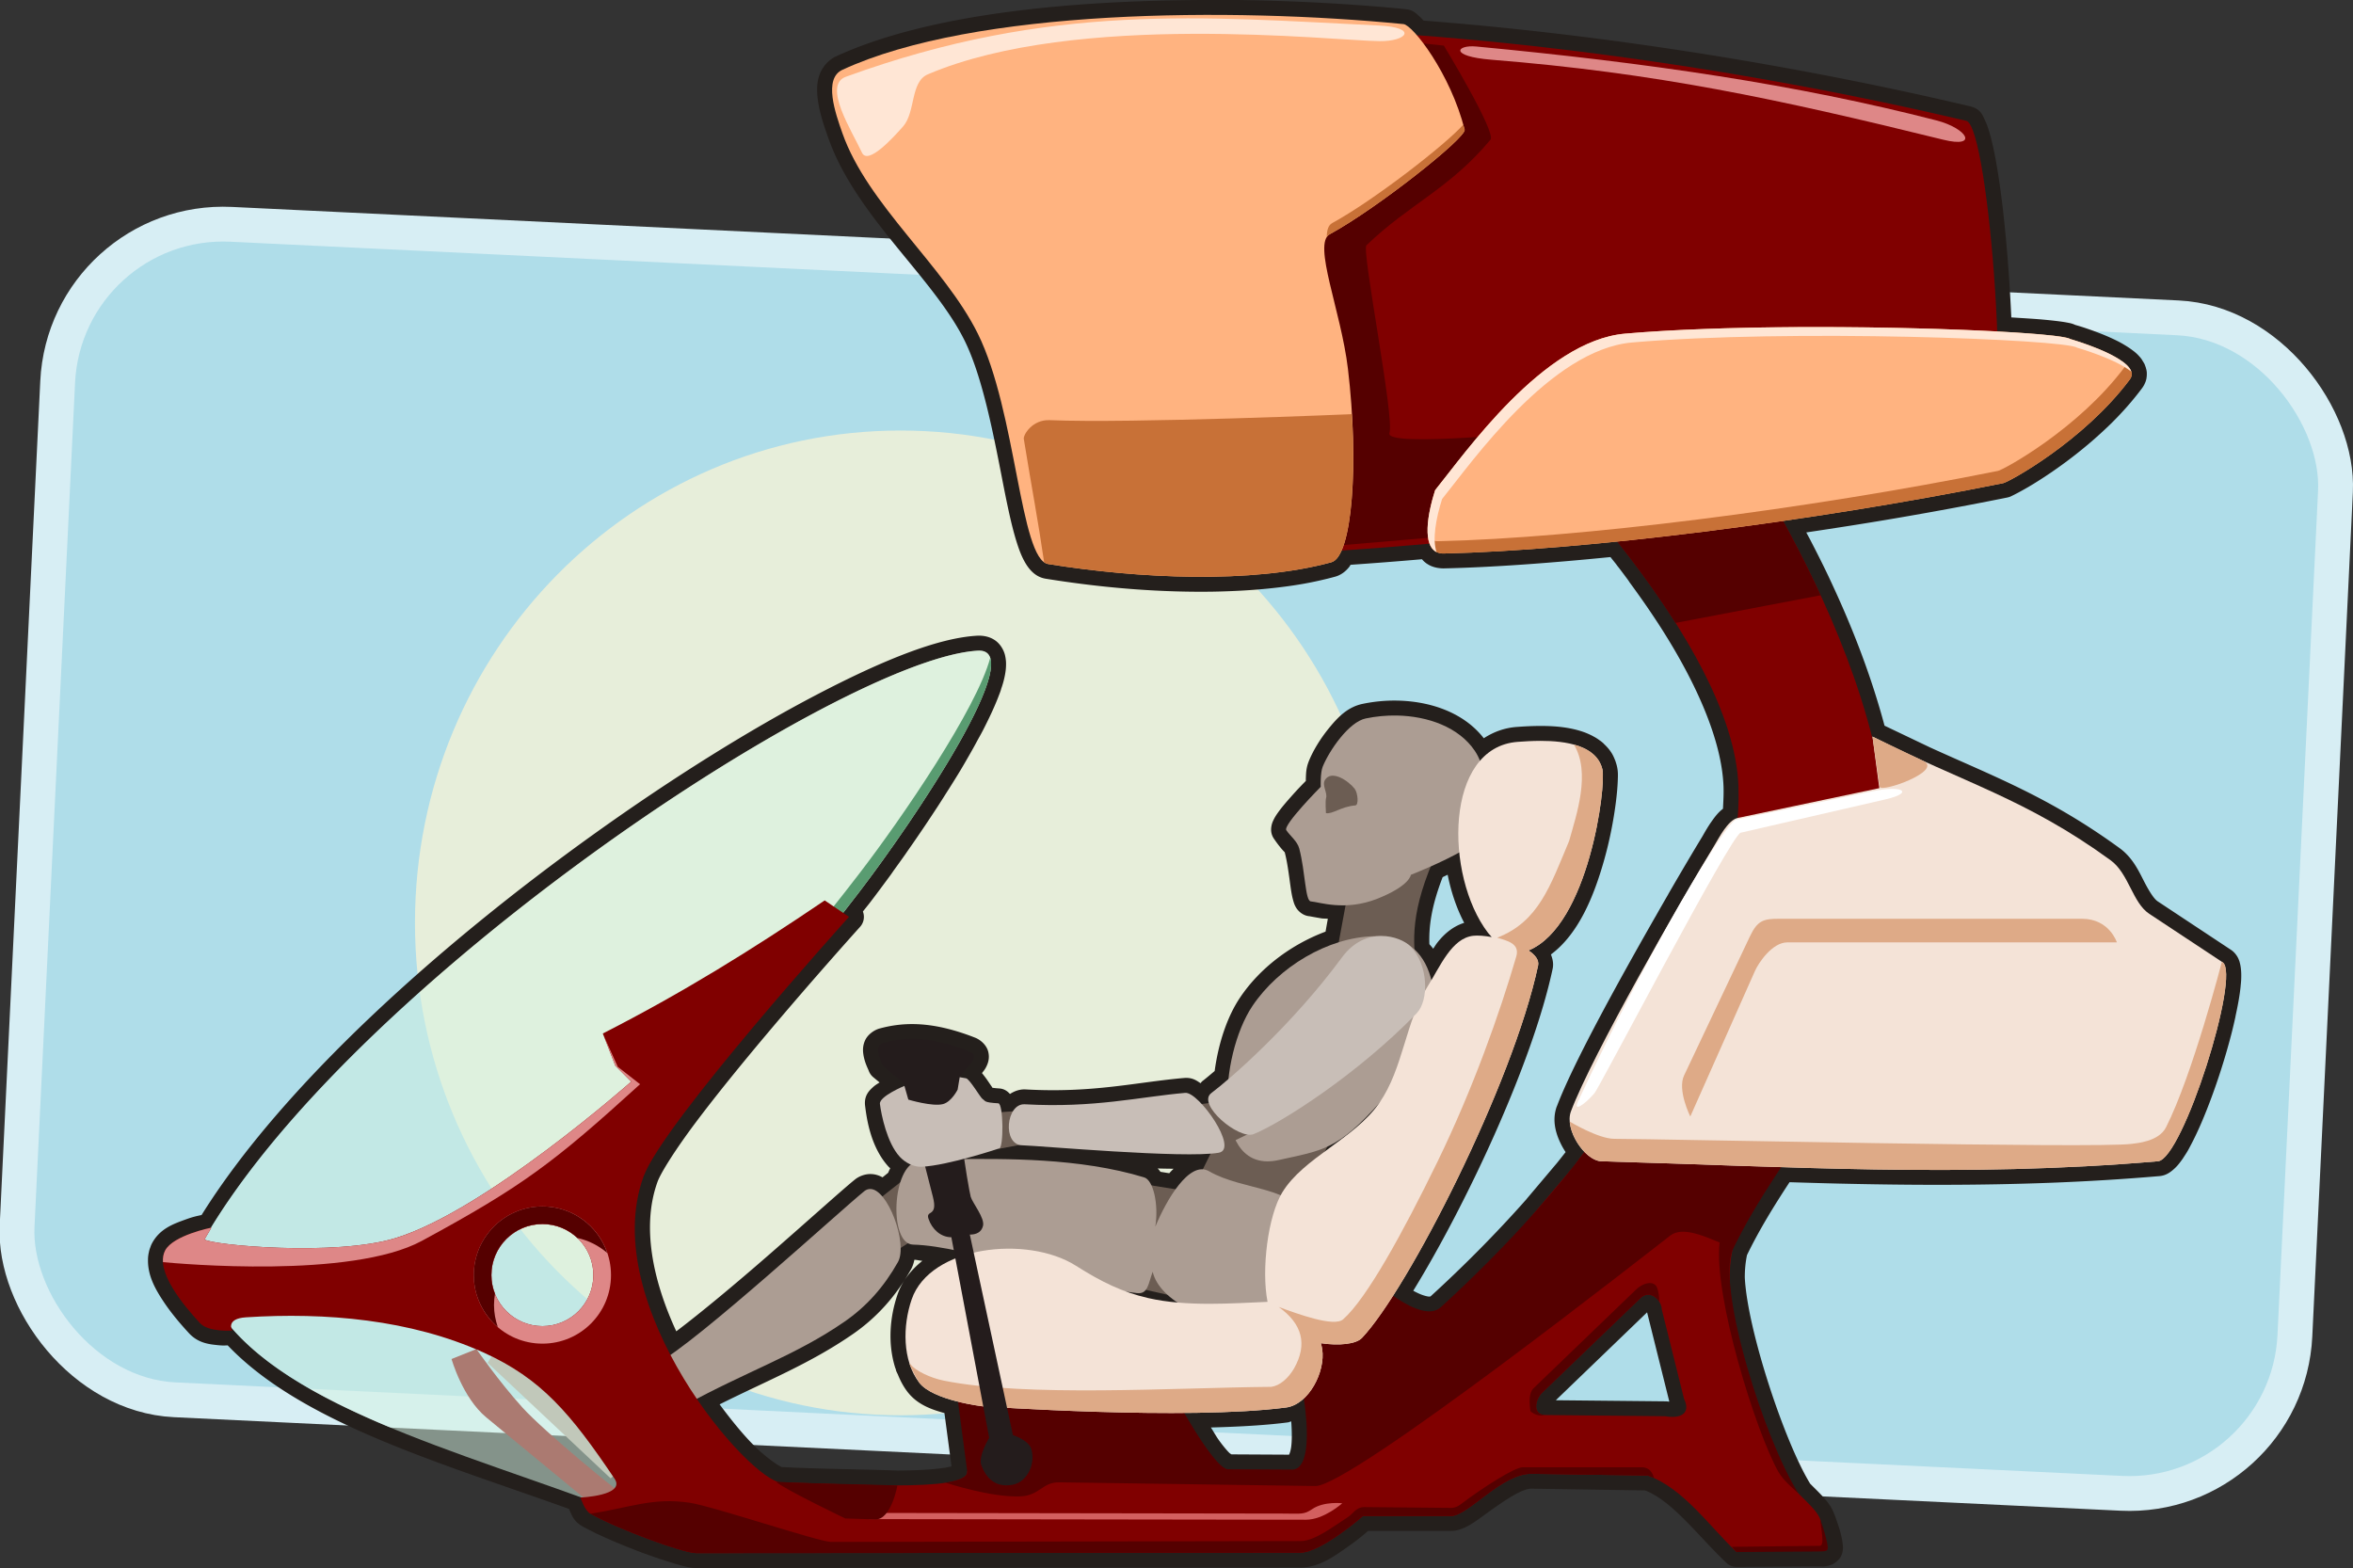
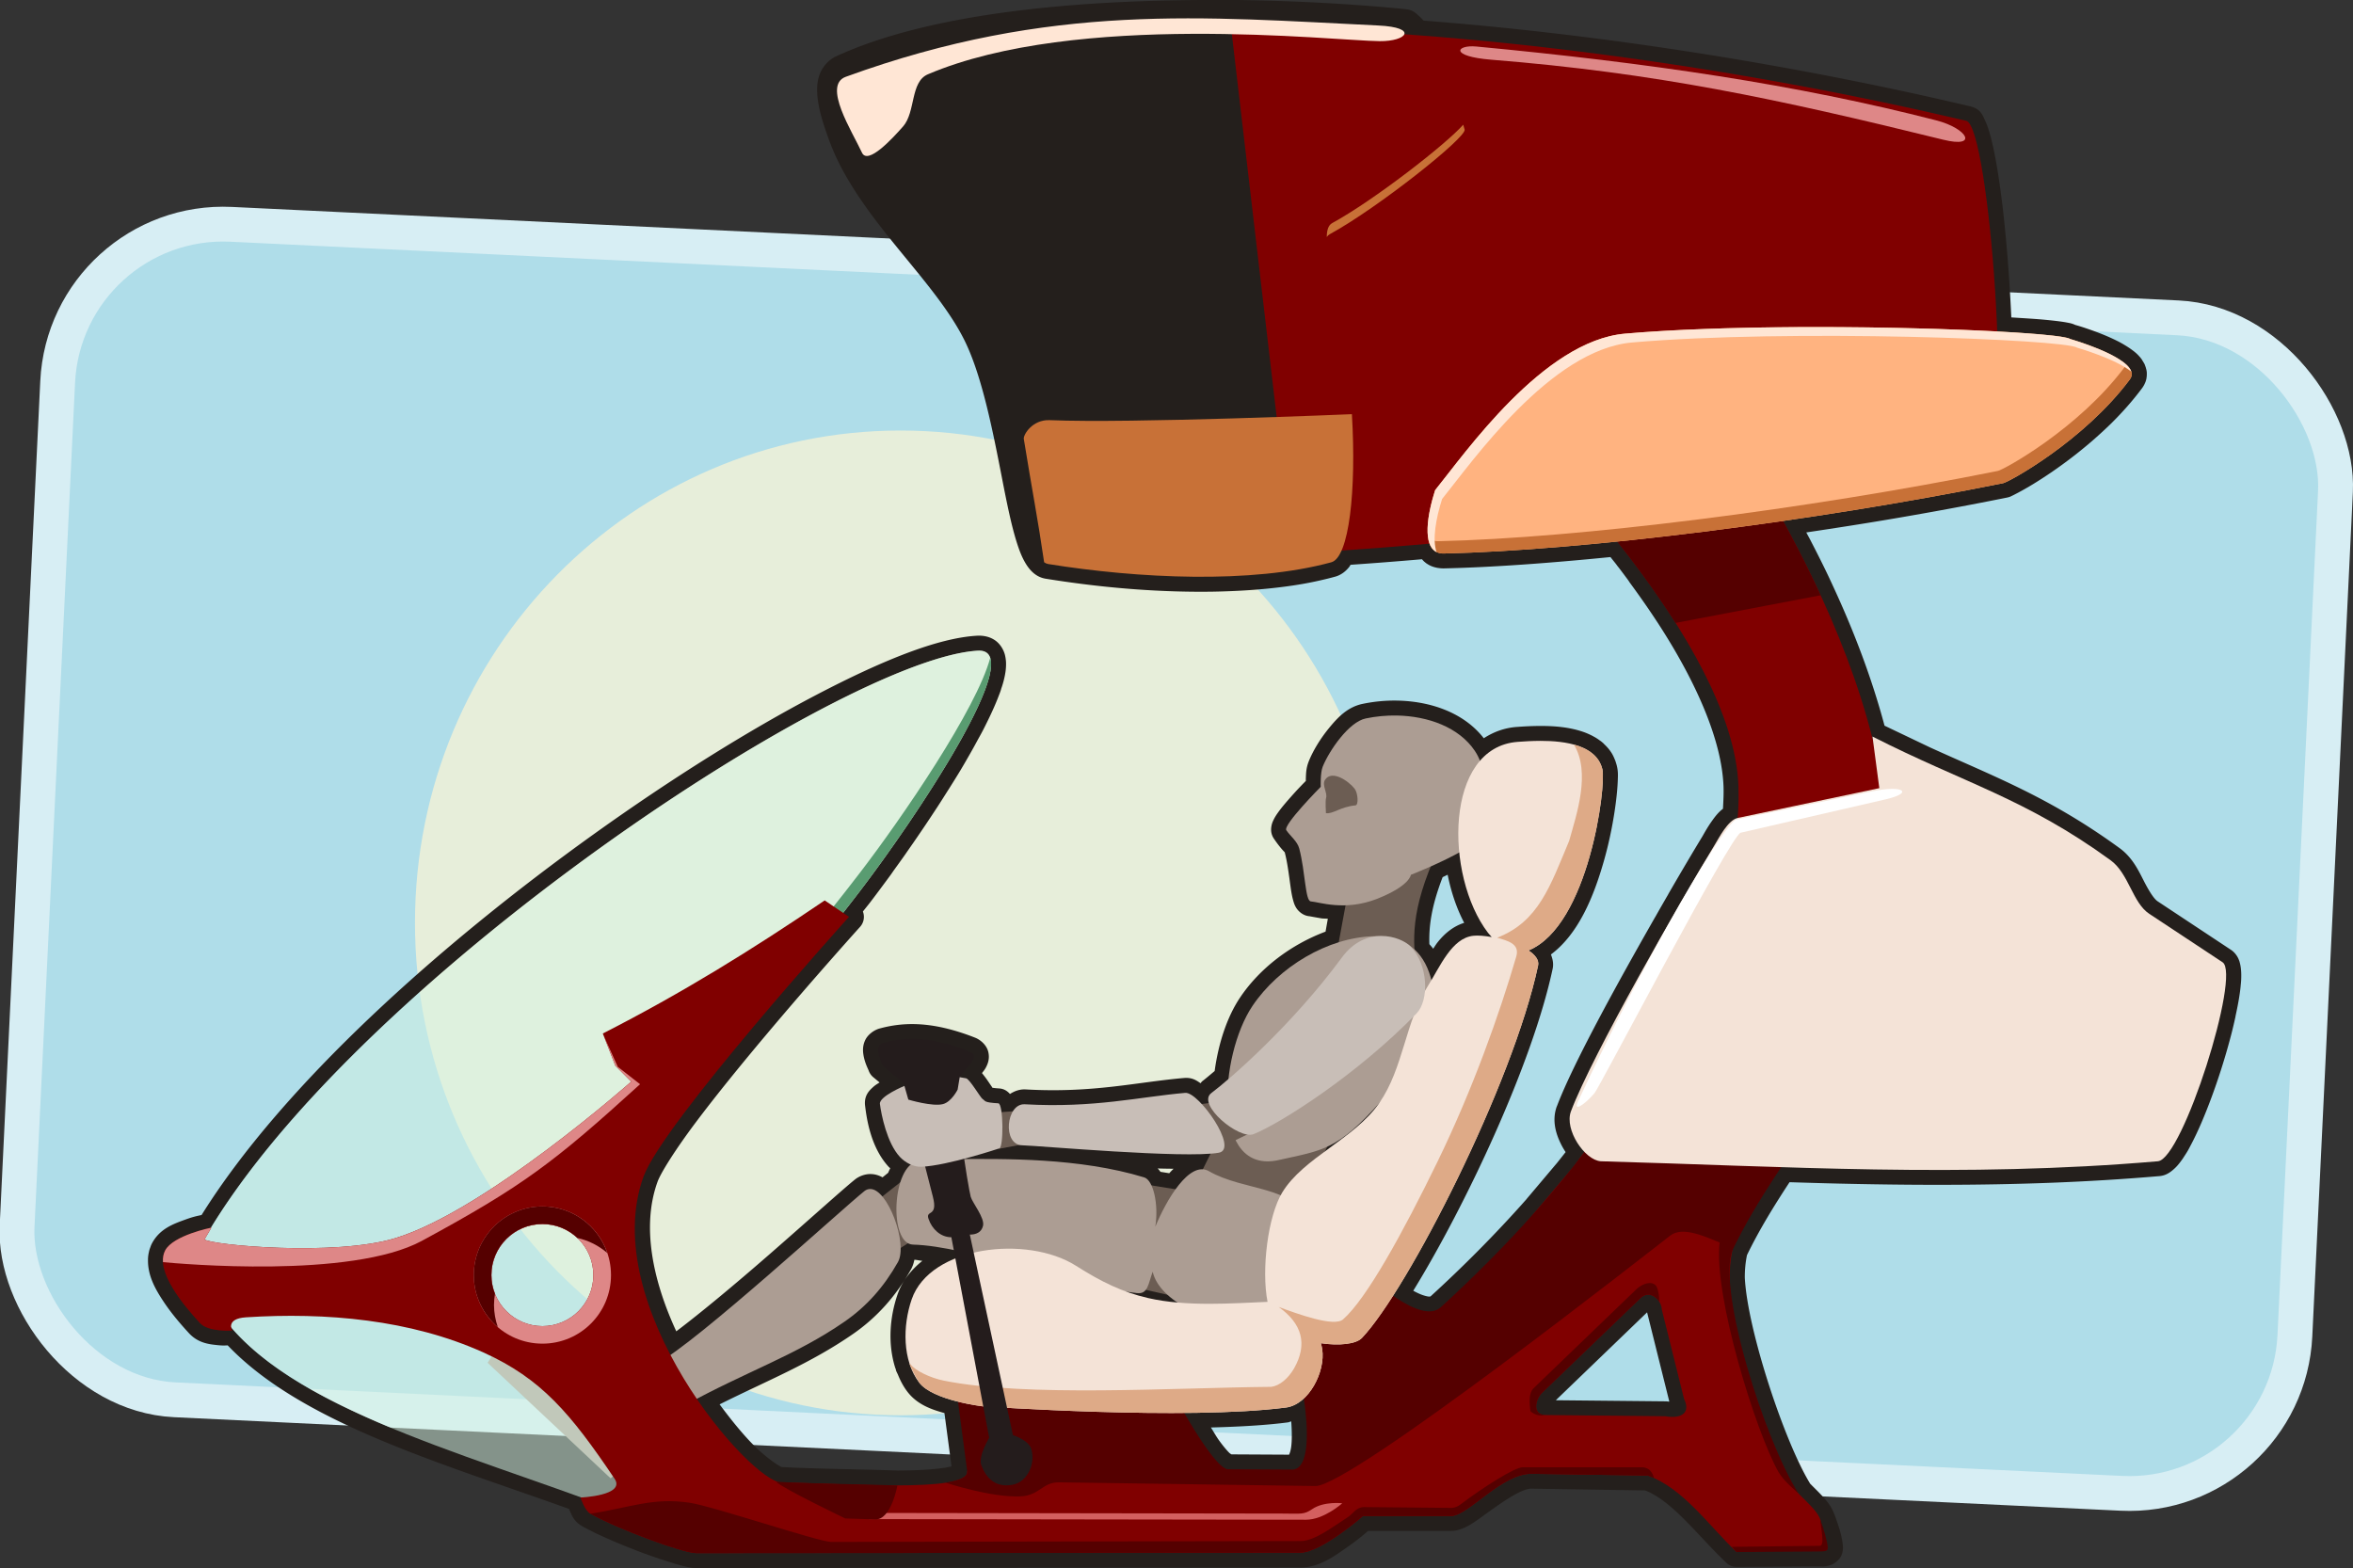
<svg xmlns="http://www.w3.org/2000/svg" version="1.1" viewBox="0 0 675.68 450.28">
  <rect x="0" y="0" width="675.68" height="450.28" fill="#333333" stroke="none" />
  <g transform="translate(-42.484 -121.03)">
    <rect transform="matrix(.999 .048 -.048 .999 0 0)" x="70.037" y="179.98" width="654.74" height="337.89" rx="47.598" ry="47.598" fill="#afdde9" stroke="#d7eef4" stroke-width="10" />
    <path transform="matrix(1.296 0 0 1.296 .619 65.67)" d="m339.41 247.21c0 60.252-48.166 109.1-107.58 109.1-59.415 0-107.58-48.844-107.58-109.1 0-60.252 48.166-109.1 107.58-109.1 59.415 0 107.58 48.844 107.58 109.1z" fill="#fff6d5" opacity=".7" />
    <path d="m388.47 121.03c-39.045 0.118-79.751 4.09-105.91 16.188-2.493 1.153-4.226 3.495-4.906 5.75-0.68 2.255-0.606 4.424-0.344 6.531 0.525 4.215 2.027 8.3 3.031 11.156 7.877 22.412 30.103 39.967 39.094 58.094 5.095 10.272 8.192 26.301 10.844 39.906 1.326 6.803 2.573 12.987 4.094 17.875 0.761 2.444 1.566 4.577 2.719 6.438 1.153 1.86 2.88 3.799 5.688 4.25 6.56 1.055 13.568 1.979 20.719 2.625 1.772 0.16 3.525 0.307 5.344 0.438 7.229 0.519 14.577 0.758 21.781 0.656 1.813-0.026 3.601-0.087 5.344-0.156 3.536-0.141 7.067-0.377 10.5-0.719 3.428-0.341 6.808-0.776 10.062-1.344 2.449-0.427 4.819-0.942 7.094-1.5 0.756-0.185 1.514-0.384 2.281-0.594 0.546-0.149 0.96-0.337 1.281-0.5 0.79-0.399 1.431-0.896 1.969-1.438a4.286 4.286 0 0 0 0.031-0.031c-0.104 0.105 0.063-0.034 0.438-0.469-0.037 0.044 0.075-0.069 0.312-0.375 0.652-0.839 0.68-0.923 0.188-0.25h-0.031c6e-3 -9e-3 -6e-3 -0.023 0-0.031 0.089-0.122 0.141-0.196 0.219-0.312 6.82-0.47 13.66-1.002 20.5-1.594 0.196 0.218 0.37 0.435 0.625 0.656v0.031c6e-3 5e-3 0.025-5e-3 0.031 0 0.329 0.28 0.46 0.384 0.25 0.219 0.081 0.061 0.054 0.049 0.156 0.125a4.286 4.286 0 0 0 0.031 0c0.042 0.041 0.103 0.12 0.25 0.219v-0.031c0.083 0.056 0.056 0.047 0.125 0.094 0.199 0.131 0.46 0.295 0.812 0.469 0.75 0.369 1.417 0.543 1.969 0.656 0.036 0.013 0.147 0.028 0.344 0.062 0.053 9e-3 -0.033-0.01 0.031 0 0.625 0.102 1.223 0.138 1.781 0.125 13.537-0.303 29.948-1.479 47.719-3.25 0.608 0.776 1.215 1.502 1.812 2.281a4.286 4.286 0 0 0 0 0.031c0.27 0.351 0.542 0.676 0.812 1.031 0.85 1.117 1.712 2.272 2.594 3.469-0.174-0.235-0.118-0.133 0.188 0.281h-0.031c3.322 4.52 6.619 9.24 9.688 14.094 9.586 15.162 16.94 31.457 17.406 44.75 0.073 2.082-0.049 4.209-0.156 6.344-1.398 1.047-2.348 2.358-3.188 3.531-1.366 1.909-2.411 3.891-2.781 4.5-2.461 4.044-5.884 9.819-9.75 16.5a4.286 4.286 0 0 0 0 0.031c-1.182 2.051-2.425 4.186-3.719 6.5-7e-3 0.013-0.024 0.018-0.031 0.031-10.997 19.252-23.781 42.519-28.219 54.344a4.286 4.286 0 0 0-0.031 0.031c-1.48 4.091-0.264 8.044 1.469 11.344 0.24 0.457 0.421 0.752 0.531 0.938 0.195 0.328 0.378 0.612 0.531 0.844-0.857 1.093-1.728 2.201-2.625 3.312-0.019 0.023-0.044 0.039-0.062 0.062l-8.469 10.031-0.062 0.094c-9.089 10.288-18.668 19.816-27.5 27.875-0.111 0.101-0.403 0.3-2.125-0.25-0.843-0.269-1.858-0.74-2.906-1.312 14.887-24.195 34.183-64.988 40.031-92.469 0.307-1.445-5.6e-4 -2.85-0.5-4.094 7.96-5.917 12.335-16.751 15.219-26.875 1.711-6.006 2.796-11.88 3.406-16.625 0.305-2.372 0.492-4.458 0.562-6.188 0.07-1.729 0.138-2.855-0.25-4.469-0.116-0.483-0.239-0.843-0.312-1.062-4e-3 -0.011 4e-3 -0.021 0-0.031-0.097-0.29-0.203-0.557-0.281-0.75 0.019 0.046-7e-3 -0.017-0.094-0.219-0.149-0.345-0.346-0.844-0.719-1.469-0.212-0.355-0.319-0.495-0.281-0.438-0.613-0.939-1.334-1.697-2.031-2.344a4.286 4.286 0 0 0 0-0.031c-0.188-0.174-0.418-0.384-0.719-0.625-0.615-0.495-0.706-0.539-0.25-0.188a4.286 4.286 0 0 0-0.031 0c-0.303-0.232-0.529-0.403-0.719-0.531-0.243-0.164-0.583-0.385-1.062-0.656a4.286 4.286 0 0 0-0.031 0c-0.083-0.047-0.206-0.129-0.375-0.219-0.27-0.144-0.535-0.276-0.812-0.406-0.515-0.241-1.092-0.493-1.719-0.719-0.209-0.075-0.226-0.078-0.094-0.031-4.139-1.465-8.573-1.756-12.469-1.75-2.584 4e-3 -4.92 0.15-6.688 0.281-8e-3 6.1e-4 -0.023-6.1e-4 -0.031 0-3.578 0.253-6.762 1.471-9.5 3.25-5.801-7.462-15.464-10.64-24.906-10.812-3.341-0.061-6.692 0.276-9.875 0.938-4.379 0.91-7.215 3.946-9.75 7.062s-4.526 6.481-5.688 9.344c-0.822 2.026-0.818 3.588-0.875 5-0.016 0.391 3e-3 0.386 0 0.719-0.866 0.884-2.161 2.177-4.25 4.531-1.353 1.525-2.697 3.084-3.75 4.562-0.526 0.739-0.968 1.425-1.375 2.312-0.203 0.444-0.411 0.945-0.531 1.719-0.12 0.774-0.191 2.086 0.719 3.438 1.806 2.682 3.12 3.917 3.125 3.938 0.763 2.89 1.201 6.519 1.625 9.562 0.212 1.522 0.41 2.853 0.781 4.188 0.186 0.667 0.368 1.358 0.906 2.219 0.538 0.861 1.877 2.27 3.906 2.406-0.105-7e-3 1.452 0.279 3.312 0.594 0.485 0.082 1.286 0.052 1.844 0.125l-0.656 3.688c-9.89 3.696-18.838 10.438-24.531 18.906-3.835 5.704-6.258 13.368-7.312 21.125-1.381 1.164-2.811 2.366-3.531 2.906-0.204 0.153-0.343 0.409-0.531 0.594-1.155-0.805-2.408-1.703-4.75-1.5-13.645 1.181-26.04 4.376-45.469 3.281-1.692-0.095-3.213 0.478-4.5 1.312-0.597-0.672-1.545-1.5-3.094-1.594-1.288-0.078-1.8-0.186-1.906-0.188-7.2e-4 -2e-3 -0.037 6.7e-4 -0.031 0-0.056-0.083-0.09-0.173-0.188-0.312-0.349-0.499-0.826-1.222-1.344-1.969-0.448-0.645-0.957-1.299-1.469-1.938 0.358-0.483 0.738-0.904 1.062-1.5 0.558-1.027 1.222-2.538 0.75-4.562-0.473-2.024-2.289-3.518-3.75-4.094-12.487-4.917-20.748-4.461-27.438-2.656-1.649 0.445-3.434 1.763-4.188 3.406-0.754 1.643-0.654 3.103-0.469 4.219 0.371 2.232 1.26 3.839 1.531 4.562a4.286 4.286 0 0 0 1.25 1.781l1.844 1.531c-0.61 0.401-1.211 0.734-1.812 1.281-1.053 0.958-2.718 2.433-2.344 5.438 0.454 3.646 1.58 11.955 6.844 17.594 0.112 0.12 0.259 0.196 0.375 0.312-0.208 0.43-0.419 0.865-0.594 1.312l-1.625 1.312c-1.075-0.592-2.306-1.005-3.812-0.938-1.307 0.059-2.865 0.574-4.062 1.531-3.415 2.732-13.38 11.742-24.719 21.625-9.63 8.394-19.474 16.6-26.625 22-6.628-14.349-10.084-29.994-5.375-42.969 0.95-2.616 5.255-9.423 10.969-17.031 5.713-7.609 12.879-16.423 19.875-24.75 13.993-16.654 27.312-31.406 27.312-31.406a4.286 4.286 0 0 0 0.812-4.375 4.286 4.286 0 0 0 0-0.031c0.671-0.862 1.365-1.695 2.031-2.562 0.902-1.173 1.88-2.478 2.875-3.812 0.17-0.227 0.32-0.436 0.438-0.594 0.841-1.132 1.755-2.354 2.656-3.594 0.343-0.472 0.656-0.954 0.938-1.344 1.07-1.484 2.188-3.024 3.312-4.625 0.227-0.323 0.375-0.553 0.469-0.688 0.615-0.878 1.261-1.798 1.875-2.688 0.653-0.946 1.332-1.939 2.031-2.969 0.464-0.683 0.933-1.373 1.375-2.031 0.858-1.277 1.701-2.549 2.531-3.812 0.268-0.408 0.546-0.824 0.844-1.281 1.009-1.549 2.002-3.125 2.969-4.656 0.06-0.095 0.173-0.26 0.344-0.531 1.13-1.798 2.246-3.572 3.312-5.344 0.987-1.642 1.906-3.26 2.812-4.844 0.196-0.342 0.355-0.626 0.531-0.938 0.555-0.981 1.069-1.937 1.562-2.844 0.48-0.882 1.003-1.794 1.5-2.75 0.535-1.027 1.016-2.009 1.5-3 1.221-2.495 2.26-4.827 3.094-7.031 0.174-0.46 0.36-0.911 0.531-1.406 0.102-0.295 0.164-0.578 0.25-0.844 0.032-0.1 0.037-0.076 0.062-0.156 0.063-0.198 0.063-0.183 0.094-0.281 0.163-0.51 0.33-1.047 0.5-1.719-0.042 0.173-0.083 0.335 0.031-0.125 0.429-1.722 0.683-3.348 0.625-5-0.033-0.849-0.073-0.996-0.031-0.344-0.025-0.381-0.06-0.937-0.25-1.719-2e-3 -9e-3 2e-3 -0.022 0-0.031-0.392-1.585-1.386-3.322-2.969-4.375-1.591-1.058-3.445-1.347-5.125-1.25-11.13 0.642-26.89 6.948-46.062 16.969-19.172 10.02-41.414 23.882-63.875 39.969-44.358 31.769-89.392 72.074-112.69 109.41-1.143 0.262-2.283 0.442-4.656 1.312-3.315 1.215-7.368 2.576-9.625 6.906-0.265 0.509-0.37 0.884-0.438 1.062-0.086 0.228-0.19 0.486-0.281 0.812-0.125 0.445-0.146 0.7-0.156 0.75a4.286 4.286 0 0 0-0.031 0c0.086-0.438 0.07-0.364-0.031 0.219-0.062 0.348-0.128 0.775-0.156 1.25-0.033 0.53-0.021 0.554 0 0.125a4.286 4.286 0 0 0 0 0.031c-0.223 4.735 2.017 8.723 4.438 12.375s5.282 6.892 7.312 9.094c2.654 2.879 5.852 3.189 8.281 3.438 1.557 0.159 2.043 0.09 2.844 0.062 21.302 22.372 61.478 33.838 98.031 46.969 0.103 0.244 0.063 0.236 0.188 0.5 0.63 1.333 1.134 3.092 3.75 4.562 0.614 0.345 1.202 0.639 1.781 0.938 0.098 0.05 0.128 0.064 0.125 0.062-5.6e-4 -3.7e-4 0.036 2e-3 0.031 0 0.496 0.254 1.109 0.599 1.812 0.938 0.361 0.174 0.677 0.298 0.906 0.406 2.503 1.175 5.268 2.358 8.125 3.5 0.494 0.198 0.52 0.201 0.094 0.031 1.569 0.626 3.12 1.244 4.656 1.812 0.222 0.082 0.172 0.061 0.094 0.031-0.024-9e-3 0.084 0.019 0.031 0 3.039 1.122 5.944 2.078 8.406 2.812 0.011 3e-3 0.02 0.028 0.031 0.031a4.286 4.286 0 0 0 0.062 0c0.031 0.01 0.033 0.022 0.062 0.031a4.286 4.286 0 0 0 0.031 0.031c0.354 0.105 0.519 0.131 0.5 0.125 0.959 0.277 1.873 0.56 2.875 0.781 1.039 0.23 1.877 0.381 2.938 0.375 0.011-6e-5 0.02 1e-4 0.031 0l173.38-0.125c5.512-4e-3 9.803-3.243 13.781-6.031 3.213-2.252 4.843-3.723 5.75-4.5h23.781c0.303 0 0.686-0.01 1.062-0.062 1.057-0.148 1.944-0.473 2.781-0.844 0.542-0.24 1.032-0.495 1.531-0.781 0.523-0.3 1.024-0.622 1.5-0.938 0.509-0.338 0.993-0.689 1.469-1.031 5.373-3.871 11.593-8.518 14.812-8.469l32.562 0.5c0.271 0.106 0.555 0.197 0.812 0.312 7.645 3.429 14.67 12.981 22.562 20.469a4.286 4.286 0 0 0 3.02 1.18l23.188-0.156c1.203-8e-3 1.971 0.235 3.812-0.406 0.921-0.321 2.284-1.251 2.906-2.5 0.622-1.249 0.586-2.296 0.531-3-0.203-2.621-1.132-5.535-2.281-8.656-0.031-0.084-0.031-0.166-0.062-0.25l-0.062 0.031c-0.768-2.311-2.083-3.871-3.406-5.312-1.263-1.375-2.527-2.571-3.562-3.625-7.261-11.776-18.011-43.953-18.781-59.188-0.01-2.411 0.233-4.584 0.625-6.469 3.581-7.402 7.897-14.34 12.219-20.938 4.823 0.147 9.641 0.296 14.5 0.406 0.208 5e-3 0.219 4e-3 0.031 0 6.587 0.149 13.19 0.261 19.844 0.312 3.341 0.026 6.668 0.038 10.031 0.031 20.11-0.038 40.633-0.681 61.812-2.5 1.744-0.15 2.914-0.971 3.781-1.688 0.01-8e-3 0.021-0.023 0.031-0.031 0.403-0.335 0.83-0.727 1.219-1.156 0.372-0.411 0.728-0.851 1.094-1.344 0.252-0.339 0.496-0.67 0.719-1a4.286 4.286 0 0 0 0-0.031c-6e-3 8e-3 0.099-0.137 0.312-0.469 0.334-0.517 0.669-1.02 1-1.594 0.341-0.591 0.647-1.2 0.969-1.812 0.989-1.879 1.992-4.004 2.969-6.281 1.954-4.553 3.871-9.757 5.562-15.031 1.129-3.523 2.158-7.077 3.031-10.469 0.438-1.701 0.814-3.352 1.156-4.906a4.286 4.286 0 0 0 0-0.031 4.286 4.286 0 0 0 0.031-0.062h-0.031c0.684-3.116 1.21-5.971 1.469-8.531a4.286 4.286 0 0 0 0-0.031 4.286 4.286 0 0 0 0.031 0c2e-3 -0.02-2e-3 -0.012 0-0.031h-0.031c0.062-0.623 0.127-1.222 0.156-1.812 0.06-1.219 0.044-2.344-0.094-3.438-0.067-0.549-0.164-1.066-0.312-1.594a4.286 4.286 0 0 0-0.031-0.031 4.286 4.286 0 0 0 0-0.031h0.031c-0.018-0.063-0.014-6e-3 -0.031-0.062-7e-3 -0.024 7e-3 -9e-3 0-0.031-0.189-0.595-0.378-0.957-0.281-0.719-0.01-0.025 0.011-0.037 0-0.062-8e-3 -0.019-0.023-0.043-0.031-0.062-0.384-0.891-1.131-1.947-2.156-2.625l-21.062-13.938c-1.066-0.704-2.441-2.862-3.969-5.844s-3.262-6.738-6.969-9.438c-20.006-14.569-35.809-20.439-54.469-28.938l-0.062-0.031-12.5-5.969c-0.024-0.012-0.039-0.02-0.062-0.031-0.15-0.075-0.264-0.118-0.406-0.188-3.683-13.79-8.821-27.129-14.406-39.25-0.599-1.301-1.206-2.633-1.844-3.969-1.614-3.379-3.253-6.624-4.875-9.75 3e-3 5e-3 -0.043-0.095-0.156-0.312-0.392-0.754-0.798-1.482-1.188-2.219 8.415-1.258 16.853-2.567 25.25-4 3.637-0.621 7.276-1.258 10.875-1.906 7.203-1.298 14.326-2.658 21.312-4.062 1.129-0.227 1.198-0.352 1.656-0.562 0.458-0.211 0.989-0.493 1.594-0.812 1.21-0.64 2.771-1.509 4.594-2.625 1.442-0.884 3.095-1.946 4.875-3.156 4.406-2.994 9.557-6.894 14.625-11.562 0.981-0.904 2.025-1.873 3.062-2.906 3.015-3.002 5.923-6.281 8.562-9.812 0.314-0.42 0.599-0.913 0.781-1.312 3e-3 -7e-3 -3e-3 -0.024 0-0.031 0.073-0.156 0.289-0.51 0.469-1.375a4.286 4.286 0 0 0 0.031-0.062c0.015-0.079-0.014-0.054 0-0.125 0.084-0.461 0.113-0.966 0.094-1.406 0.015 0.369 0.022 0.347 0-0.094a4.286 4.286 0 0 0 0-0.094c-0.052-0.727-0.198-1.088-0.25-1.281a4.286 4.286 0 0 0 0-0.031c-0.1-0.359-0.131-0.409-0.062-0.188-0.099-0.322-0.179-0.529-0.219-0.625 0.075 0.182 0.035 0.025-0.156-0.375a4.286 4.286 0 0 0 0-0.031c-0.029-0.06-0.087-0.119-0.156-0.25-0.125-0.236-0.185-0.3-0.25-0.406-0.124-0.205-0.171-0.281-0.125-0.219-0.064-0.112-0.152-0.261-0.281-0.438 0.16 0.219 0.042 2e-3 -0.406-0.531a4.286 4.286 0 0 0 0-0.031c-0.054-0.064-0.051-0.044-0.094-0.094a4.286 4.286 0 0 0-0.031 0c-0.4-0.458-0.46-0.511-0.219-0.25 0.243 0.262 0.139 0.11-0.312-0.344 8e-3 8e-3 -0.053-0.061-0.219-0.219-0.63-0.6-1.194-1.008-1.656-1.344-0.555-0.403-1.178-0.808-1.812-1.188-0.248-0.148-0.52-0.32-0.844-0.5-0.238-0.132-0.584-0.332-1.031-0.562-0.246-0.127-0.455-0.228-0.625-0.312-0.443-0.219-0.892-0.432-1.312-0.625-1.858-0.855-3.661-1.555-5.312-2.156-0.723-0.263-1.347-0.478-1.969-0.688-1.873-0.636-3.005-0.94-3.219-1-0.87-0.412-1.471-0.51-2.219-0.656-1.013-0.199-2.215-0.365-3.656-0.531-1.058-0.122-2.188-0.236-3.375-0.344-2.437-0.222-5.821-0.413-9.094-0.625-0.593-12.652-1.653-25.94-3.125-36.656-0.81-5.898-1.712-10.995-2.719-14.875-0.503-1.94-1.009-3.556-1.688-5-0.678-1.444-1.201-3.352-4.344-4.094-47.47-11.24-103.2-20.48-156.89-24.6-0.473-0.485-0.958-1.035-1.438-1.438-0.916-0.77-1.578-1.646-3.906-1.875-17.05-1.674-36.988-2.718-57.438-2.656zm-65.22 186.85c15.027-0.867-17.804 48.192-34.344 69.719-20.329 26.459-43.588 53.372-70.812 74.094l6.406 54.344 8.844 36.719-13.625 12.125c-44.96-17.21-99.01-30.3-116.19-60.13l6.28-0.69-2.69-5.06c-7.271-0.13-11.693-1.16-10.651-3.34 35.931-75.28 186.2-175.44 226.78-177.78zm134.94 64.344c0.979 4.896 2.551 9.613 4.75 13.812-3.286 1.016-5.826 3.285-7.688 5.656-0.456 0.58-0.809 1.184-1.219 1.781-0.335-0.47-0.722-0.88-1.094-1.312-0.159-4.943 0.503-10.639 3.812-19.25 0.462-0.212 0.96-0.461 1.438-0.688zm-83.281 84.344c1.686 0.063 2.986 0.062 4.562 0.094-0.413 0.419-0.835 0.829-1.219 1.281l-2.531-0.406c-0.248-0.337-0.491-0.666-0.812-0.969zm-69.844 26.219c0.635 0.025 1.581 0.249 2.281 0.312-3.155 2.542-5.756 5.681-7.125 9.656-2.232 6.481-2.881 14.248-0.594 21.281h0.031c0.058 0.119 0.112 0.514 0.156 0.625 0.082 0.207 0.169 0.384 0.25 0.562 0.041 0.089 0.083 0.191 0.125 0.281h0.031c0.702 1.774 1.572 3.53 2.812 5.156 2.808 3.68 6.826 5.101 10.656 6.156l2.031 15.281c-0.044 0.013-0.114 0.037-0.094 0.031a4.286 4.286 0 0 0 0 0.031c-0.125 0.033-0.403 0.075-0.781 0.156 0.467-0.1 0.422-0.086-0.156 0.031-0.442 0.09-0.724 0.153-0.938 0.188-0.088 0.015-0.211 6e-3 -0.375 0.031-3.168 0.482-7.861 0.73-13.031 0.75-0.052-2e-3 -0.104 2e-3 -0.156 0-11.19-0.388-23.663-0.484-33.25-1-0.922-0.391-4.383-2.612-8.125-6.375-3.005-3.022-6.351-7.126-9.688-11.625 13.7-6.859 25.988-11.692 38.312-20.219 6.842-4.734 12.336-10.882 16.656-18.562 0.514-0.914 0.767-1.827 0.969-2.75zm210.4 15.1a4.286 4.286 0 0 0 0.031 0.156l6.344 25.469c-0.123-0.012-0.181 0.025-0.312 0a4.286 4.286 0 0 0-0.78-0.07l-31.5-0.312 26.219-25.25zm-102.19 31.312c0.19 2.77 0.233 5.35 0 7.188-0.17 1.345-0.466 2.033-0.625 2.375l-16.54-0.09c-0.177-0.104-0.434-0.237-0.75-0.562-0.766-0.79-1.807-2.04-2.875-3.531-0.779-1.088-1.484-2.387-2.281-3.625 1.017-0.03 2.074-0.061 3.062-0.094 6.966-0.233 13.476-0.644 19.062-1.375 0.326-0.043 0.616-0.212 0.938-0.281z" fill="#241f1c" />
    <path d="m455.37 365.12-25.37 9.76-4.281 23.188 23.562 1.812c-1.063-8.494-2.058-17.056 6.088-34.759zm-57.525 71.541-13.156 26.625-19.156-3.062-4.094 28.938 22.844 5.156 3.031-25.875 23.031 7.5 15-28.938zm-92.84 20.72-15.34 12.12 6.781 12.875 12.844-8.219z" fill="#6c5d53" />
    <path d="m443.56 326.5c-3.002-0.055-6.03 0.246-8.906 0.844-4.863 1.011-10.476 9.241-12.344 13.844-0.729 1.796-0.562 5.781-0.562 5.781s-10.89 10.982-9.893 12.464c1.132 1.682 3.166 3.174 3.713 5.244 1.76 6.663 1.699 15.094 3.336 15.204 2.377 0.16 9.826 2.926 19.168-0.8s9.546-6.831 9.546-6.831 9.134-3.554 15.598-7.375c6.464-3.821 8.055-20.37 2.781-28.219-4.559-6.785-13.43-9.992-22.438-10.156zm-6.406 63.375c-13.376 0.273-27.536 8.897-35 20-9.639 14.338-11.82 48.61 7.5 44.281 12.537-2.809 16.829-2.734 29.281-16.781 12.401-13.989 18.112-25.412 13.906-37.156-2.567-7.168-8.076-10.499-15.688-10.344zm-120.25 64c-4.616 0.026-8.367 0.258-10.844 0.625-7.427 1.102-8.439 23.761-1.406 23.938 15.87 0.398 44.209 11.522 64.277 13.924 3.247 0.389 3.245-2.661 4.558-6.138 1.892 8.495 16.578 15.261 25.79 13.652 12.765-2.23 20.789-18.441 18.219-28.219-2.644-10.058-17.749-8.491-27.857-14.299-5.603-3.22-12.292 8.383-15.402 15.946 1.009-6.435-0.566-13.367-3.179-14.165-18.642-5.695-40.307-5.341-54.156-5.263zm-24.625 8.594c-0.529 0.024-1.06 0.192-1.562 0.594-6.444 5.155-48.024 43.317-59.281 49.312-8.22 4.378 7.844 12.125 7.844 12.125 17.5-9.643 31.647-14.202 45.719-23.938 6.309-4.365 11.298-9.933 15.344-17.125 2.913-5.179-2.946-21.198-8.062-20.969zm-104.06 40.969-5.719 8.938 35.344 33.188 17.156-15-15.719-16.781z" fill="#ac9d93" />
-     <path d="m222.86 551.29c-2.5-1.429-23.997-19.042-30.357-26.071-6.786-7.5-13.214-16.786-13.214-16.786l-7.143 2.857s3.154 11.144 10 16.786l32.5 26.786z" fill="#800000" />
    <path d="m423.27 350.21c-0.253 0.758-0.032 4.325-0.032 4.325 2.002 0.322 4.165-1.835 8.472-2.23 0.953-0.087 0.738-3.558-0.263-4.818-1.836-2.312-6.617-5.495-8.504-2.472-0.926 1.484 0.808 3.746 0.325 5.195z" fill="#6c5d53" />
    <path d="m323.25 307.88c-40.58 2.34-190.85 102.5-226.78 177.78-1.043 2.18 3.379 3.21 10.65 3.34l2.688 5.062-6.281 0.688c17.178 29.827 71.229 42.925 116.19 60.125l13.625-12.125-8.857-36.732-6.393-54.33c27.224-20.722 50.483-47.635 70.812-74.094 16.54-21.53 49.37-70.59 34.34-69.72z" fill="#d7f4e3" opacity=".5" />
    <path d="m326.84 309.91c-3.841 14.547-25.256 45.911-37.594 61.969-20.329 26.459-43.588 53.372-70.812 74.094l0.594 5c26.822-20.623 49.779-47.22 69.875-73.375 14.389-18.728 41.128-58.287 37.938-67.688z" fill="#217844" opacity=".7" />
    <path d="m533.88 237.69-52.531 10.094s58.892 57.615 60.344 99c1.307 37.249-24.964 79.195-47.219 109.09l-75.99 89.94-29.11-0.6-69.16-1.71c0.861 6.499-37.857 3.294-53.094 3.281-9.11 0.209-53.246-50.945-39.844-87.875 5.585-15.39 59-74.594 59-74.594l-6.969-4.719c-21.036 14.259-40.74 26.481-63.719 38.219l3.594 9.25 4.562 4.562s-41.785 37.028-67.688 44.938c-17.485 5.339-53.058 1.982-54.844 0.375l1.969-3.375s-10.999 2.184-13.281 6.562c-3.071 5.891 5.497 15.96 10 20.844 2.464 2.672 9.25 2.156 9.25 2.156s-1.98-3.429 3.969-3.812c22.929-1.478 47.244 0.644 68.188 10.094 16.662 7.518 25.058 17.549 37.656 36.25 3.281 4.871-9.781 5.406-9.781 5.406s1.171 3.706 2.75 4.594c8.132 4.571 26.897 11.407 30.469 11.375l173.41-0.125c6.082-4e-3 18.062-10.531 18.062-10.531h25.25c5.013 0 14.485-12.257 23.219-12.125l33.344 0.5c10.122 3.607 17.626 14.529 25.469 21.969l25.284-1.04-1.034-7.397c-0.339-3.93-8.27-8.804-9.062-12 0 0-21.431-43.996-16.406-66.156 4.509-19.885 39.431-41.121 44.5-105.22 4.91-62.1-50.56-137.2-50.56-137.2zm-335.63 234.84c8.089 0 14.625 6.567 14.625 14.656 0 8.089-6.536 14.656-14.625 14.656s-14.656-6.567-14.656-14.656c0-8.089 6.567-14.656 14.656-14.656zm317.44 20.281c2.097-0.057 3.969 2.312 3.969 4.188l6.406 25.719c2.168 4.463-1.417 5.748-5.344 5l-34.67-0.34c-3.566-0.206-2.729-4.504-0.719-6.438l28.219-27.156c0.693-0.667 1.426-0.95 2.125-0.969z" fill="#800000" />
    <path d="m292.06 557.26 125.43 0.179c5.179 7e-3 10.433-4.724 10.433-4.724s-5.242-0.64-8.635 1.681c-2.42 1.656-3.275 1.284-8.635 1.275l-117.58-0.18z" fill="#d35f5f" />
    <path d="m547.91 259.19-50.969 5.375c8.176 9.393 18.161 21.859 26.688 35.344l41.656-7.938c-5.792-12.57-12.002-23.823-17.375-32.781zm-38.844 175.88c-13.997 22.798-34.948 45.014-52.844 61.344-5.812 5.287-20.344-8.719-20.344-8.719l-24.25 14.656c4.007 7.848 10.666 41.371 1.562 40.688l-18.25-0.094c-4.37-0.78-15.63-21.93-15.63-21.93l-62.094-0.281 3 22.75c0.223 1.681-2.206 2.707-6.188 3.312 0 0 12.904 4.3 21.469 3.938 5.533-0.234 6.301-4.101 11.125-4.031l73.594 1.062c10.151 0.148 97.039-68.193 101.91-71.938 3.613-2.779 10.326 0.476 14.156 2-1.811 15.152 10.473 54.663 16.938 65.969 1.55 2.712 5.625 5.969 5.625 5.969-9.66-15.305-23.175-58.133-18.906-69.656 7.228-15.133 17.476-28.45 24.094-39.406zm7.312 54.406c-1.301-0.049-2.918 0.742-4.062 1.844l-29.469 28.375c-1.411 1.359-1.232 4.272-0.875 6.594 1.047 0.948 2.744 1.51 4.094 1.094-3.566-0.206-2.729-4.504-0.719-6.438l28.219-27.156c0.693-0.667 1.426-0.95 2.125-0.969 1.297-0.035 2.515 0.87 3.25 2 0.023-1.183-0.094-2.732-0.719-4.25-0.397-0.734-1.063-1.064-1.844-1.094zm-36.66 52.9c-2.239 0-11.221 5.662-17.812 10.656-1.625 1.231-2.784 1.008-3.656 1l-24.031-0.219c-2.295-0.021-3.258 1.97-4.625 2.844-4.255 2.72-9.576 6.899-13.594 6.906l-134.88 0.25c-3.409 6e-3 -33.887-10.245-40.594-11.25-10.562-1.583-17.105 1.389-28.469 3.156 8.192 4.57 26.789 11.344 30.344 11.312l173.41-0.125c6.082-4e-3 18.062-10.531 18.062-10.531h25.25c5.013 0 14.485-12.257 23.219-12.125l33.344 0.5c0.58 0.207 1.155 0.435 1.719 0.688 0 0-0.467-3.062-3.5-3.062zm-214.41 4.156c2.151 2.026 19.906 10.546 19.906 10.546l8.639 0.268c4.555 0.141 6.33-9.752 6.33-9.752-11.617-0.406-24.905-0.469-34.875-1.062zm299.84 10.75c0.305 3.093 1.379 7.639-0.125 7.656l-25.219 0.281c0.652 0.664 0.689 0.878 1.344 1.5l23.188-0.156c2.406-0.016 3.098-0.02 3-1.281-0.109-1.403-1.069-5.045-2.188-8z" fill="#500" />
    <path d="m484.78 333.78c-2.426 4e-3 -4.665 0.152-6.406 0.281-21.167 1.462-21.101 38.496-8.594 54.844 0.346 0.422 0.695 0.83 1.062 1.219-2.071-0.377-3.979-0.513-5.281-0.375-6.239 0.66-9.585 8.954-13.062 14.438-6.488 10.231-7.004 23.627-13.938 33.562-7.232 10.363-21.804 15.719-27.875 25.719-4.112 6.773-6.031 22.161-4.219 31.406-0.011 4.1e-4 -0.021-4.3e-4 -0.031 0-9.74 0.39-23.139 1.472-34.281-1.094-7.374-1.698-13.382-4.625-20.719-9.281-13.988-8.876-41.865-5.71-47.156 9.656-2.607 7.572-2.701 17.54 2.156 23.906 3.93 5.151 18.219 6.812 18.219 6.812s58.516 4.089 87.125 0.344c6.519-0.853 11.376-10.283 10.375-16.781-0.087-0.564-0.226-1.125-0.375-1.688 5.139 0.775 10.078 0.295 11.781-1.5 13.213-13.928 43.352-72.907 50.594-106.94 0.339-1.591-0.834-3.072-2.75-4.344 17.308-7.11 22.35-47.295 21.219-52-1.663-6.919-10.567-8.198-17.844-8.188z" fill="#f4e3d7" />
    <path d="m198.25 467.47c-10.879 0-19.719 8.84-19.719 19.719s8.84 19.688 19.719 19.688 19.688-8.809 19.688-19.688-8.809-19.719-19.688-19.719zm0 5.062c8.089 0 14.625 6.567 14.625 14.656 0 8.089-6.536 14.656-14.625 14.656s-14.656-6.567-14.656-14.656c0-8.089 6.567-14.656 14.656-14.656z" fill="#de8787" />
    <path d="m198.25 467.47c-10.879 0-19.719 8.84-19.719 19.719 0 5.983 2.69 11.328 6.906 14.938-0.682-1.997-1.094-4.116-1.094-6.344 0-1.096 0.109-2.171 0.281-3.219-0.662-1.669-1.031-3.471-1.031-5.375 0-8.089 6.567-14.656 14.656-14.656 3.892 0 7.413 1.521 10.031 4 3.241 0.708 6.166 2.225 8.594 4.312-2.639-7.77-9.967-13.375-18.625-13.375z" fill="#500" />
    <path d="m396 128.96c68.431 0.178 147.33 11.707 211.12 26.769 6.686 1.579 13.522 95.785 5.556 97.48-57.993 12.341-130.14 23.065-199 26.769z" fill="#800000" />
-     <path d="m447.5 133.12 9.596 1.01s15.134 24.924 13.385 27.022c-11.818 14.17-23.139 18.338-35.608 30.305-1.478 1.418 8.112 49.393 6.602 53.939-1.442 4.34 45.926-0.653 45.926-0.653l-12.122 28.789-59.094 5.051-17.678-145.46z" fill="#500" />
-     <path d="m284.38 141.08c37.953-17.554 111.96-17.958 161.12-13.132 2.696 0.265 13.516 14.244 17.571 30.312 0.564 2.236-24.882 22.466-38.74 30.034-4.978 2.719 3.227 21.922 5.22 38.624 3.223 27.01 1.31 53.927-4.76 55.584-22.921 6.255-55.454 4.664-81.317 0.505-8.1-1.302-9.098-43.778-20.203-66.165-9.686-19.527-31.663-37.015-38.891-57.579-2.01-5.718-5.501-15.638 0-18.183z" fill="#ffb380" />
    <path d="m509.14 216.84c-23.472 2.049-45.962 34.345-54.548 44.952-2.667 8.32-3.928 18.327 2.525 18.183 39.977-0.896 104.99-9.022 160.61-20.203 1.57-0.316 23.051-11.985 36.365-29.8 4.137-5.536-17.173-11.617-17.173-11.617-3.602-2.437-82.952-5.429-127.78-1.515z" fill="#ffb380" />
    <path d="m541.43 355.93c-2.726 0.574-5.432 5.864-6.485 7.595-9.717 15.972-35.257 60.395-41.372 76.691-1.889 5.222 3.929 13.929 8.571 14.286 52.504 1.451 103.91 4.818 160 0 7.125-0.612 23.876-53.636 18.571-57.143l-21.071-13.929c-4.793-3.168-5.867-11.567-11.071-15.357-24.412-17.778-42.226-22.204-68.393-35.536l1.964 14.821z" fill="#f4e3d7" />
    <path d="m215.94 418.66 3.25 8.406 4.562 4.562s-41.785 37.028-67.688 44.938c-17.485 5.339-53.058 1.982-54.844 0.375l1.969-3.375s-10.999 2.184-13.281 6.562c-0.525 1.008-0.703 2.138-0.625 3.344 4.709 0.45 54.076 4.879 74.375-6.125 28.999-15.72 38.001-22.572 62.625-44.969l-6.406-5-3.938-8.719z" fill="#de8787" />
    <path d="m494.44 334.84c4.907 8.089 0.756 20.108-1.375 27.688-5.452 12.984-8.759 23.149-20.651 27.776 2.908 0.883 6.563 1.671 5.482 5.385-4.775 16.393-12.501 38.127-22.549 58.777s-20.451 39.523-27.188 45.438c-2.613 2.294-13.129-1.594-18.487-3.558 6.775 4.841 8.329 10.705 4.424 17.621-1.703 2.93-4.159 4.998-6.562 5.312-28.377 0.265-70.267 3.006-94.031-1.781-3.965-0.799-8.166-2.876-9.5-4.625-1.339-1.501 1.946 4.533 2.438 5.188 3.93 5.151 18.219 6.812 18.219 6.812s58.516 4.089 87.125 0.344c6.519-0.853 11.376-10.283 10.375-16.781-0.087-0.564-0.226-1.125-0.375-1.688 5.139 0.775 10.078 0.295 11.781-1.5 13.213-13.928 43.352-72.907 50.594-106.94 0.339-1.591-0.834-3.072-2.75-4.344 17.308-7.11 22.35-47.295 21.219-52-0.943-3.923-4.206-6.035-8.188-7.125z" fill="#deaa87" />
    <path d="m296.23 420.51c-2.985 0.805-1.037 4.477-0.253 6.566l6.061 5.051 8.334 32.577c1.537 6.007-2.152 3.644-1.263 6.314 1.01 3.03 3.535 5.303 6.566 5.303l10.859 57.579s-3.205 5.276-2.273 7.829c1.353 3.706 4.042 6.571 8.956 5.673 4.304-0.786 6.668-6.02 5.439-10.219-0.772-2.638-5.303-4.041-5.303-4.041l-12.374-57.579c1.768 0 3.334-0.621 3.788-2.525 0.543-2.276-3.03-6.566-3.535-8.334-0.569-1.991-5.777-31.836-2.525-35.355 2.371-2.566 5.023-5.231 2.273-6.313-11.878-4.677-18.616-4.18-24.749-2.525z" fill="#241c1c" />
    <path d="m398.22 436.66-13.562 1.781 6.781 12.844 14.625-7.125-7.844-7.5zm-54.66 2.84-16.406 1.062 2.125 10.375 15.375-2.875-1.094-8.562z" fill="#6c5d53" />
    <path d="m439.13 389.8c-3.697 6e-3 -7.891 1.538-11.312 6.188-14.211 19.311-31.976 34.795-37.5 38.938-4.286 3.214 7.936 13.47 12.156 11.781 7.74-3.097 29.737-17.079 46.781-34.656 3.647-3.76 3.434-13.973-1.781-19.281-1.434-1.459-4.647-2.975-8.344-2.969zm-121.06 40.562-0.594 3.562s-1.727 3.492-4.188 4.156c-3.022 0.816-9.969-1.281-9.969-1.281l-1.125-3.938s-7.303 3.009-7.031 5.188c0.383 3.073 2.03 11.236 5.719 15.188 1.563 1.675 3.962 2.953 6.25 2.844 7.652-0.364 22.312-5.281 22.312-5.281 1.272-0.3 1.192-12.848-0.281-12.938-4.309-0.261-3.591-0.648-4.531-1.25-0.618-0.396-3.707-5.759-4.75-5.938zm64.781 4.5c-13.184 1.141-26.101 4.403-46.098 3.277-5.361-0.302-6.531 11.643-0.719 11.781 4.797 0.114 46.63 3.87 56.442 2.13 5.853-1.038-5.776-17.521-9.625-17.188z" fill="#c8beb7" />
    <path d="m462.66 156.84c-4.964 5.636-25.625 21.697-37.625 28.25-1.1 0.601-1.541 1.994-1.562 4 0.224-0.338 0.532-0.625 0.875-0.812 13.857-7.568 39.283-27.796 38.719-30.031-0.12-0.476-0.275-0.934-0.406-1.406zm-31.969 83.125s-63.224 2.698-86.781 1.719c-5.026-0.209-7.617 4.267-7.438 5.375 2.342 14.496 4.069 23.2 5.844 35.438 0.372 0.264 0.751 0.435 1.156 0.5 25.863 4.159 58.391 5.755 81.312-0.5 5.083-1.387 7.229-20.495 5.906-42.531z" fill="#c87137" />
    <path d="m285.36 143.08c-6.73 2.45 1.798 15.641 4.643 21.786 1.678 3.623 8.7-4.012 11.786-7.5 3.669-4.148 2.046-12.833 7.143-15 42.718-18.161 116.17-9.652 129.75-9.52 7.811 0.076 11.195-3.943-0.411-4.495-49.833-2.371-93.837-6.775-152.91 14.73z" fill="#ffe6d5" />
    <path d="m466.44 134.39c-5.804-0.55-7.855 2.814 4.293 3.788 47.287 3.791 81.999 11.205 129.8 22.981 10.11 2.49 6.999-3.234-2.02-5.556-40.028-10.303-82.697-16.538-132.08-21.213z" fill="#de8787" />
    <path d="m652.97 225.66c-0.087 0.26-0.182 0.523-0.375 0.781-13.314 17.814-34.805 29.497-36.375 29.812-55.627 11.181-120.65 19.291-160.62 20.188-1.335 0.03-2.332-0.36-3.062-1.094 0.398 2.832 1.77 4.688 4.594 4.625 39.977-0.896 104.97-9.007 160.59-20.188 1.57-0.316 23.061-11.998 36.375-29.812 1.076-1.44 0.42-2.915-1.125-4.312z" fill="#c87137" />
    <path d="m557.91 214.97c-17.387 0.102-34.771 0.652-48.781 1.875-23.472 2.049-45.945 34.331-54.531 44.938-2.326 7.257-3.592 15.813 0.406 17.781-1.272-3.559-0.164-9.764 1.594-15.25 8.586-10.607 31.091-42.888 54.562-44.938 44.832-3.914 124.18-0.937 127.78 1.5 0 0 10.85 3.09 15.562 6.875-1.548-4.827-17.594-9.375-17.594-9.375-2.477-1.675-40.749-3.631-79-3.406z" fill="#ffe6d5" />
-     <path transform="translate(42.484 121.03)" d="m537.69 211.53 2.06 14.38c0.27 1.89 18.43-4.57 12.53-7.41l-14.59-6.97zm-26.97 52.31c-4.3 0-6.06 0.51-8.19 5l-18.94 40c-1.99 4.21 1.79 11.78 1.79 11.78l18.56-41.78c1.05-2.37 4.98-8.22 9.28-8.22h94.66s-2.15-6.78-10-6.78h-87.16zm127.31 12.35s-8.43 32.55-16.06 47.56c-2.08 4.09-8.45 4.53-9.81 4.72-9.91 1.38-136.5-1.44-148.57-1.44-4.65 0-12.81-4.94-12.81-4.94 0.4 5.04 5.05 11.08 8.91 11.38 52.5 1.45 103.91 4.82 160 0 7.12-0.61 23.86-53.62 18.56-57.13l-0.22-0.15z" fill="#deaa87" />
    <path d="m541.06 356.37c-3.058 0.636-25.123 37.258-45.506 81.105-1.265 2.722 1.549 1.211 4.798-2.525 1.483-1.705 39.219-74.158 41.97-74.791l41.669-9.596c8.07-1.859 5.235-4.2-4.041-2.273z" fill="#fff" />
  </g>
</svg>